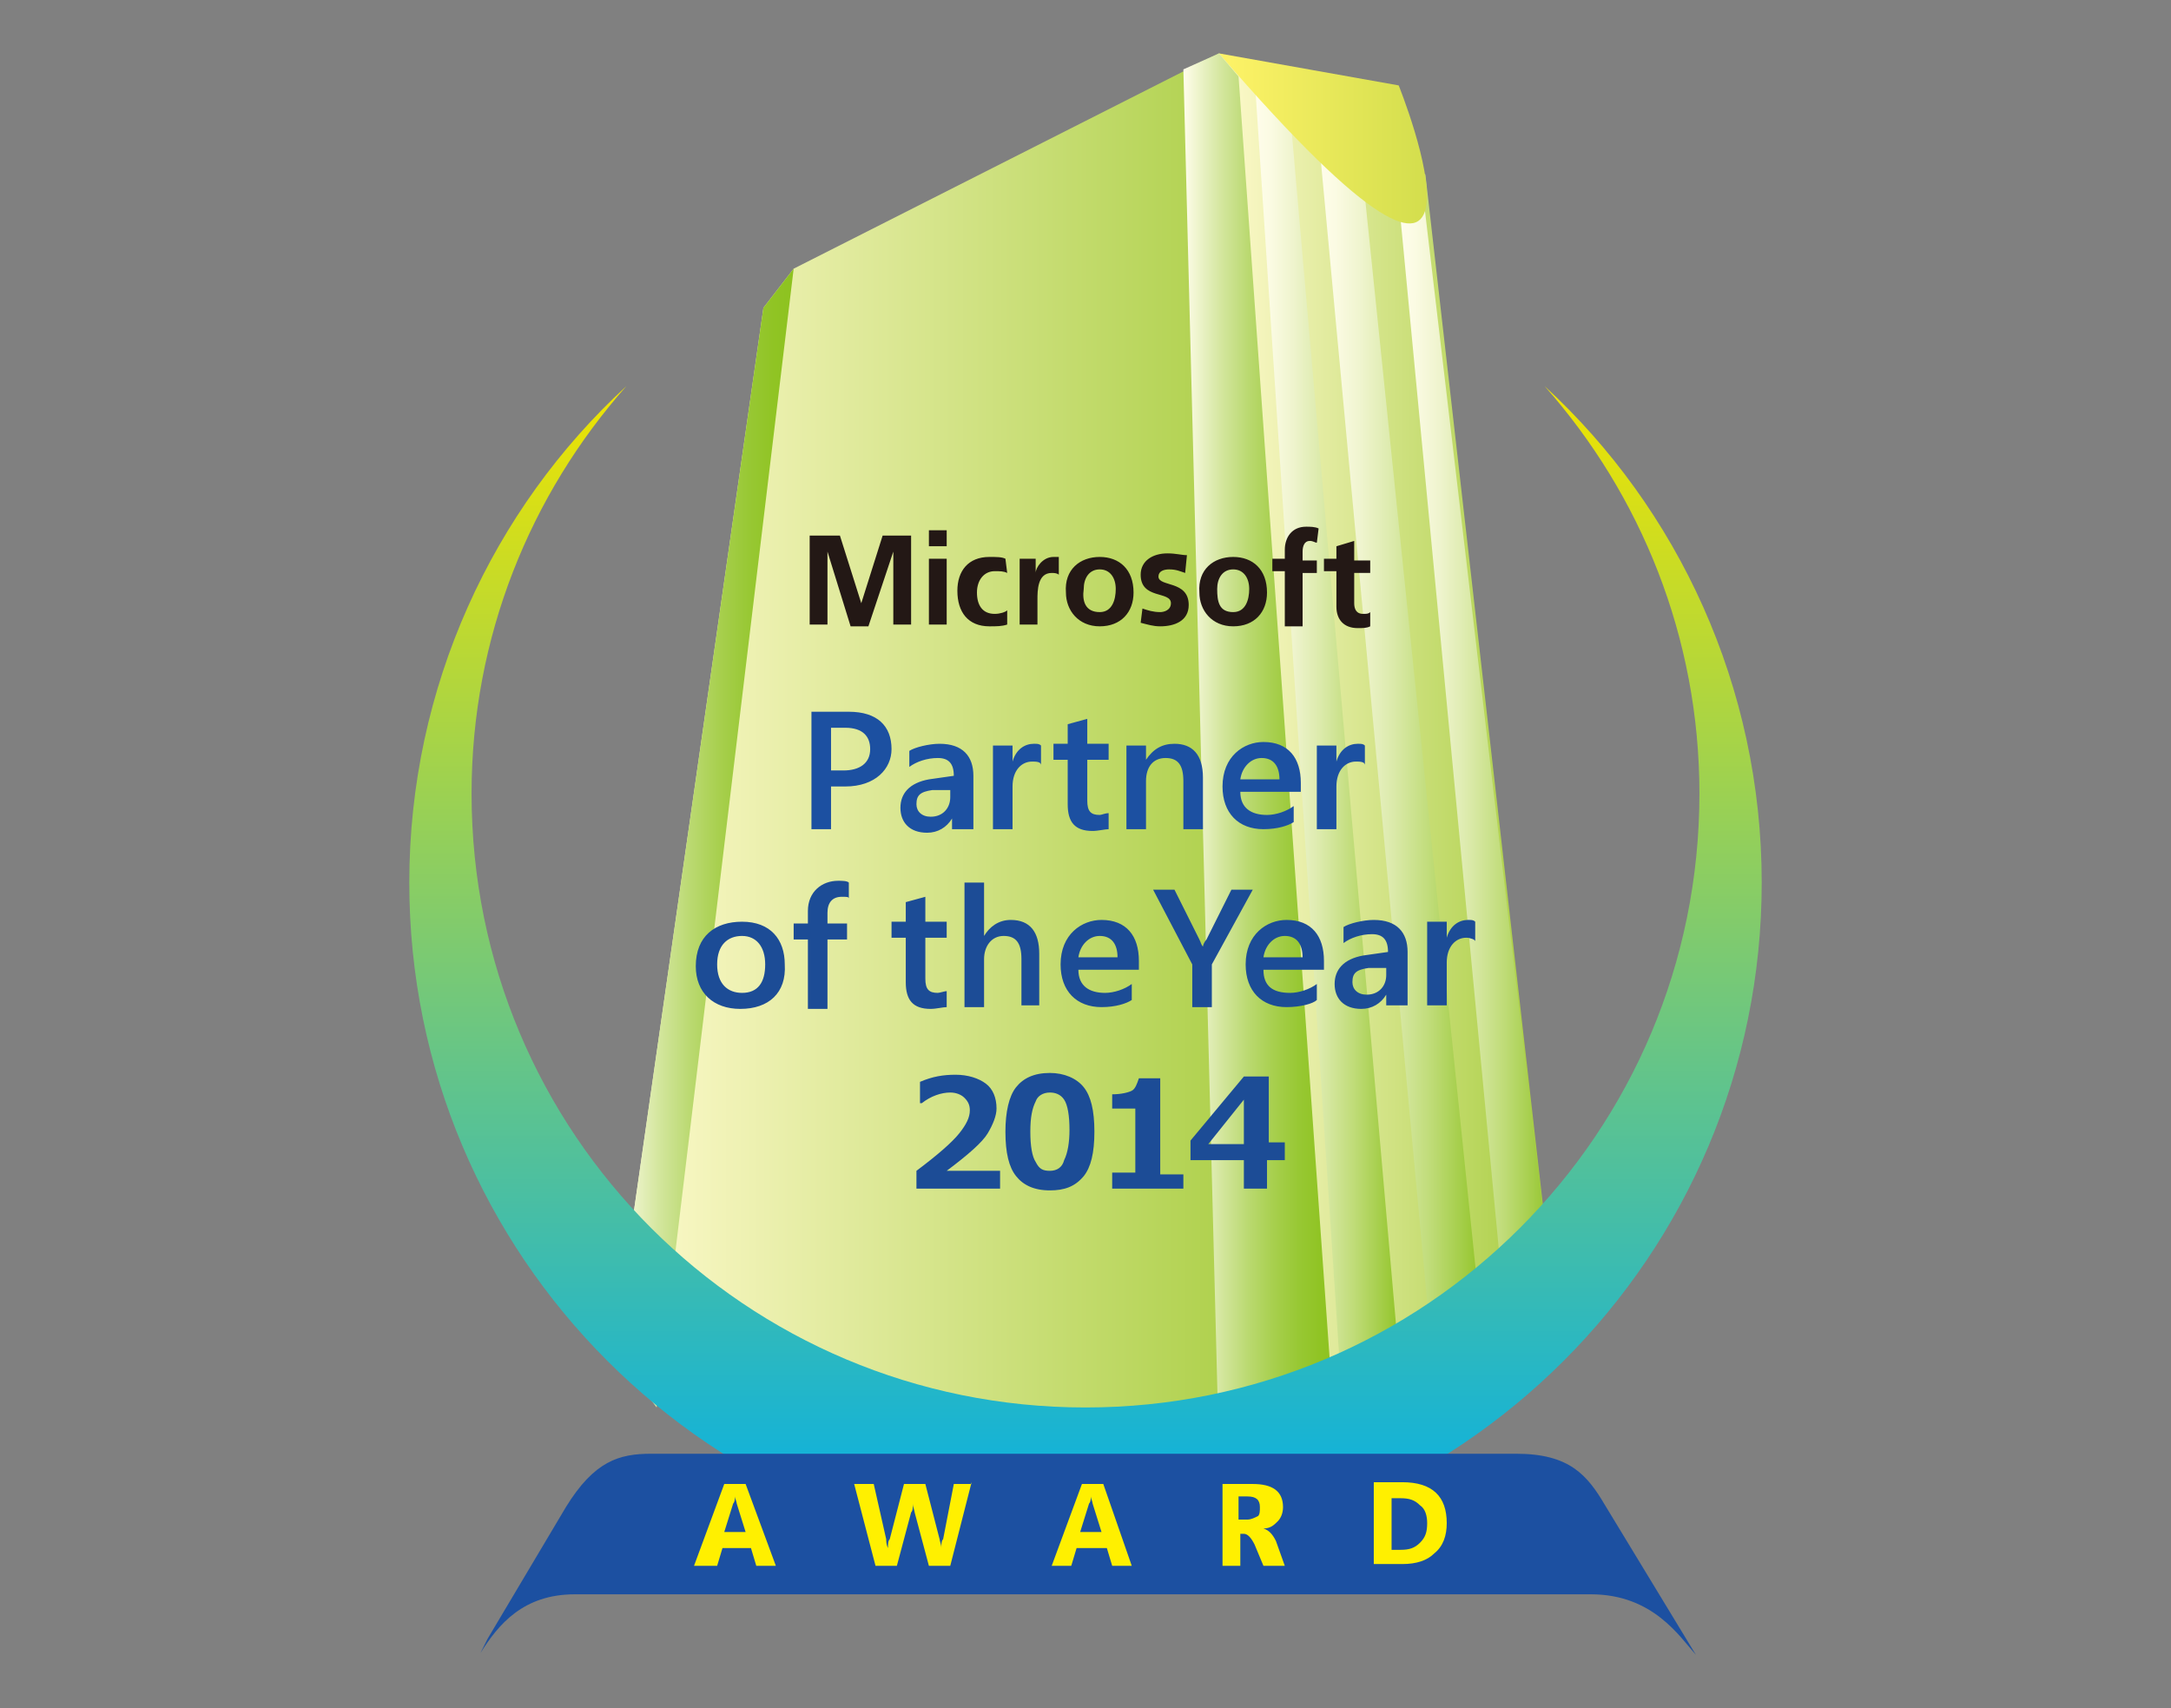
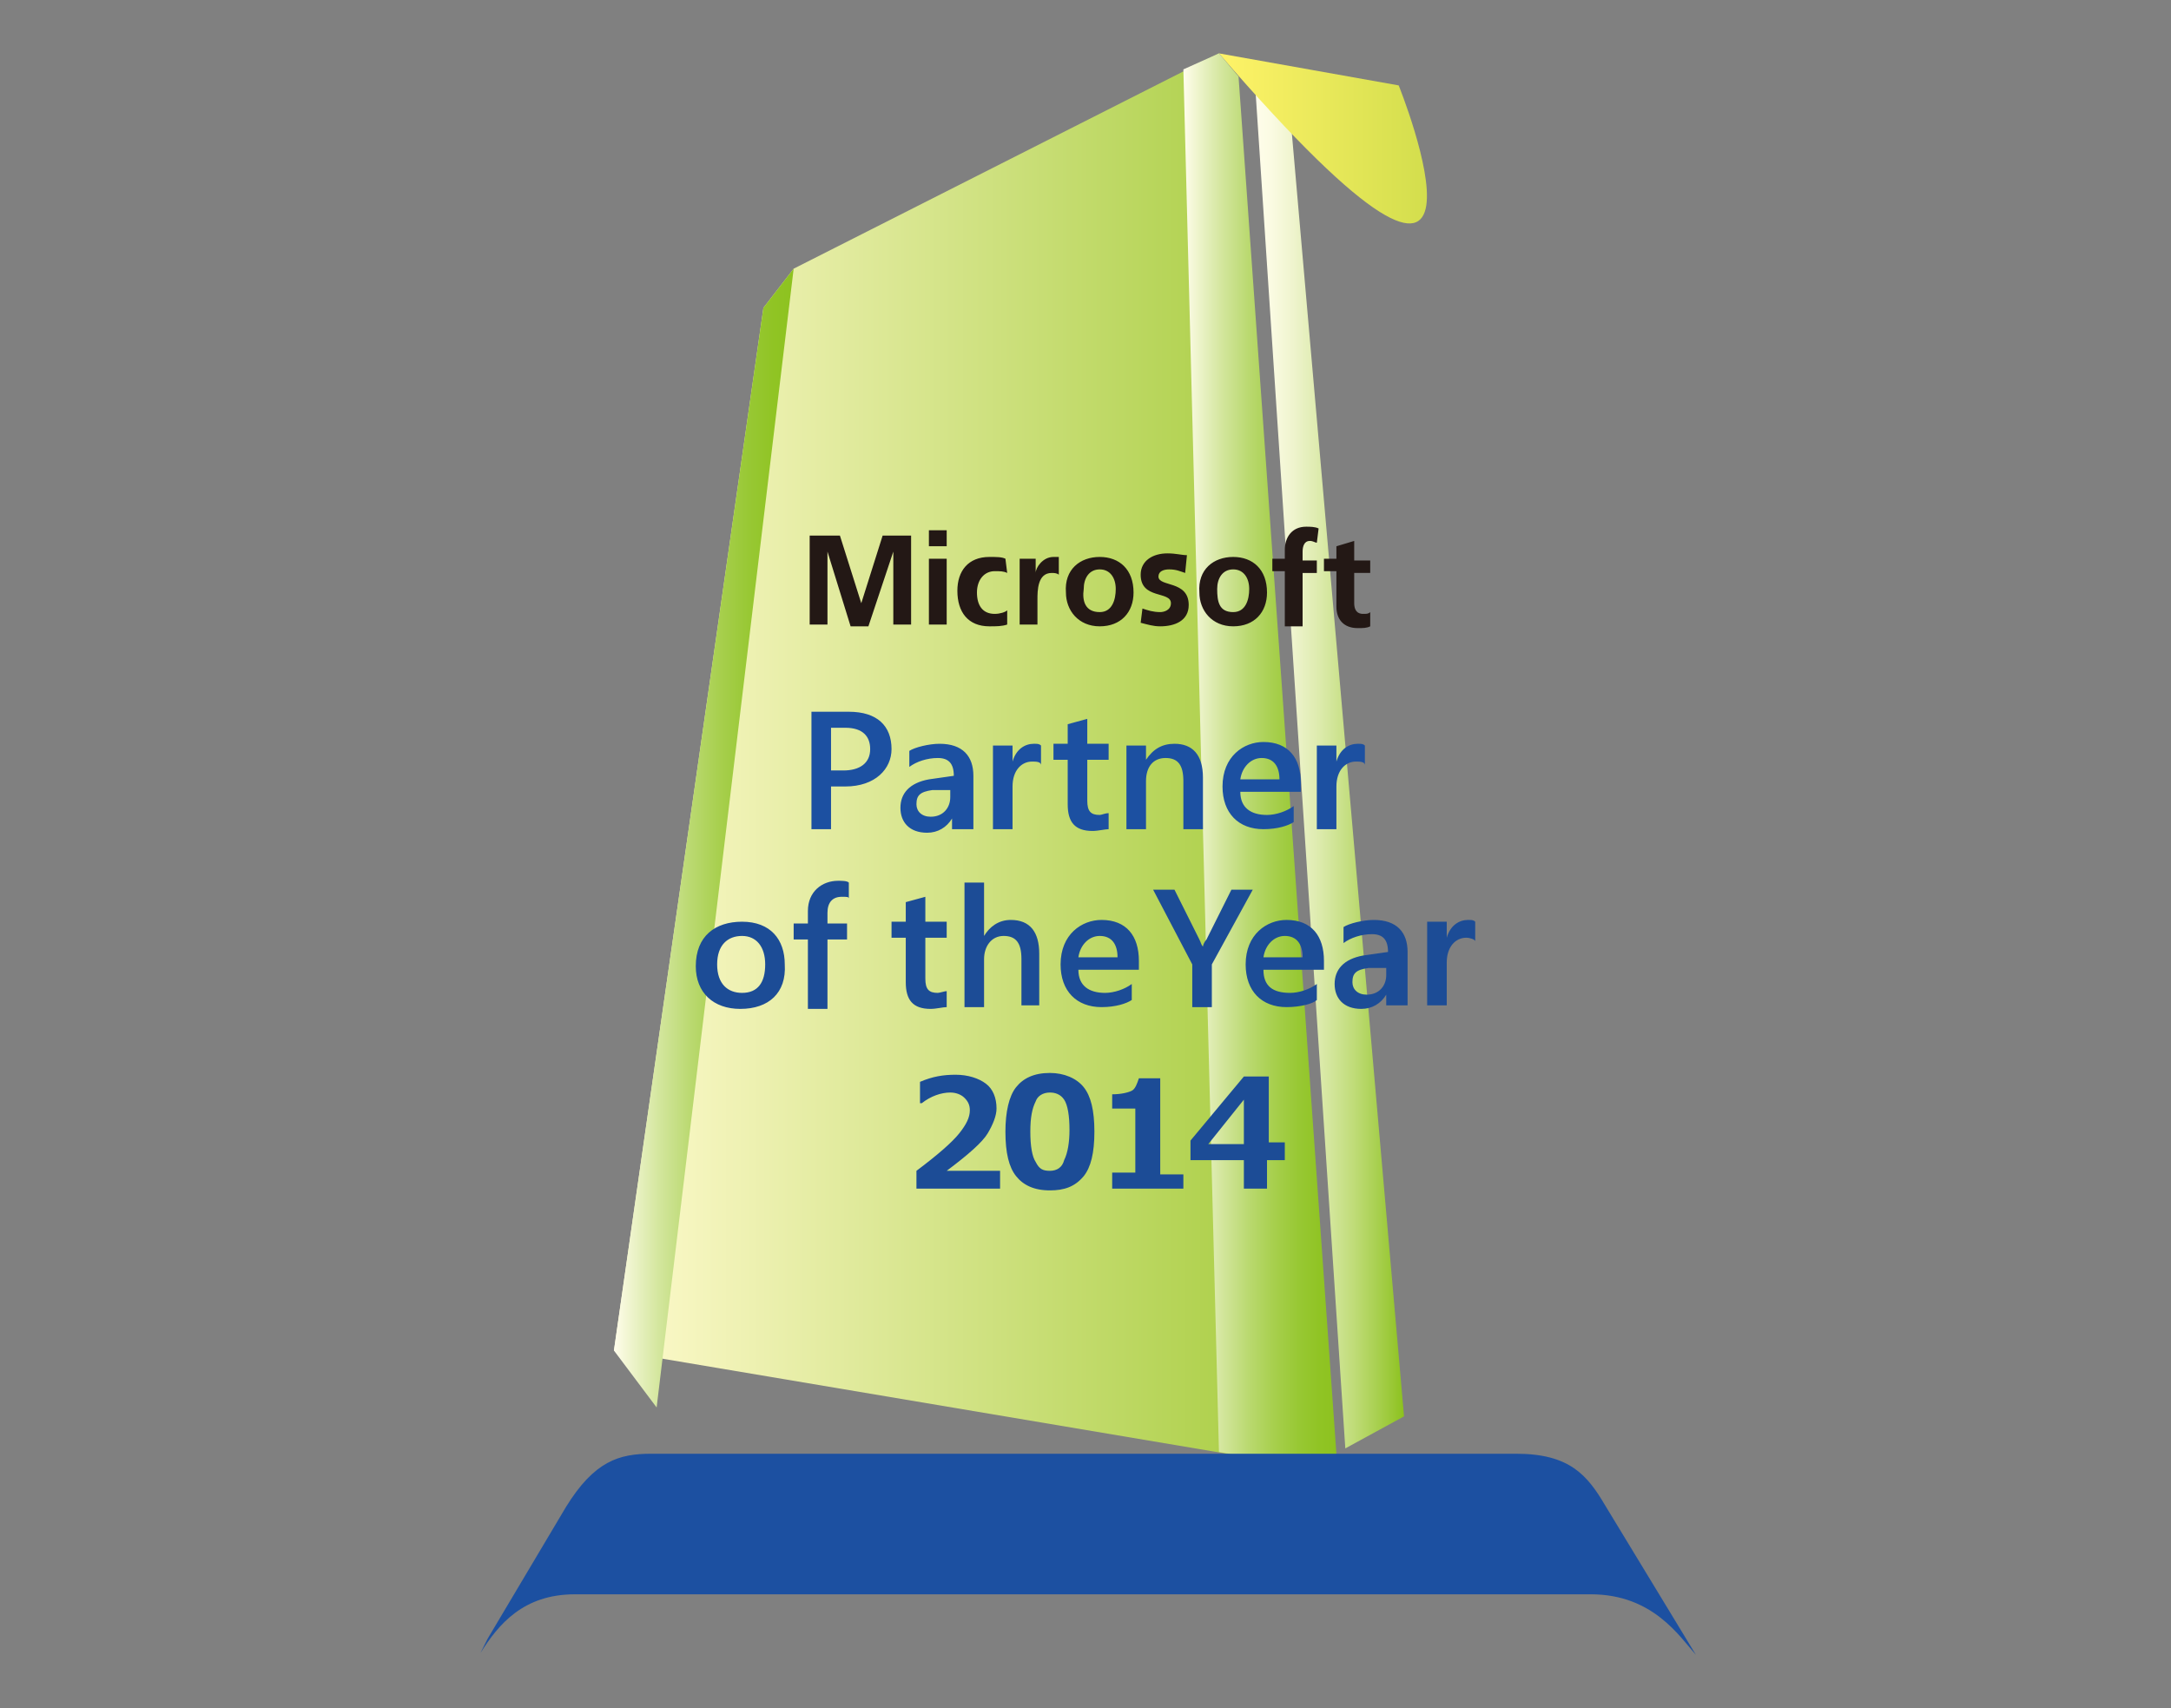
<svg xmlns="http://www.w3.org/2000/svg" version="1.1" id="レイヤー_1" x="0" y="0" width="122" height="96" xml:space="preserve">
  <rect width="100%" height="100%" fill="#808080" stroke="none" />
  <style>.st9{fill:#1c50a1}.st10{fill:#fff000}.st11{fill:#1c4c96}.st12{fill:#231815}</style>
  <g id="AwardLogo_x5F_2014_3_">
    <linearGradient id="SVGID_1_" gradientUnits="userSpaceOnUse" x1="34.539" y1="42.745" x2="73.692" y2="42.745">
      <stop offset="0" stop-color="#ffface" />
      <stop offset="1" stop-color="#a4cb3b" />
    </linearGradient>
    <path fill="url(#SVGID_1_)" d="M42.9 17.3l-8.4 58.6 39.2 6.6L68.5 3 44.6 15.1z" />
    <linearGradient id="SVGID_00000173862295210693837270000002897780739452804275_" gradientUnits="userSpaceOnUse" x1="68.49" y1="42.745" x2="87.461" y2="42.745">
      <stop offset="0" stop-color="#ffface" />
      <stop offset="1" stop-color="#a4cb3b" />
    </linearGradient>
-     <path fill="url(#SVGID_00000173862295210693837270000002897780739452804275_)" d="M68.5 3l11.6 6.8 7.4 64.9-13.8 7.8z" />
+     <path fill="url(#SVGID_00000173862295210693837270000002897780739452804275_)" d="M68.5 3z" />
    <linearGradient id="SVGID_00000099625251504085957980000005493929514988856199_" gradientUnits="userSpaceOnUse" x1="70.548" y1="42.845" x2="78.858" y2="42.845">
      <stop offset="0" stop-color="#fffdeb" />
      <stop offset=".101" stop-color="#fbfbe3" />
      <stop offset=".255" stop-color="#eff4ce" />
      <stop offset=".445" stop-color="#dbeaaa" />
      <stop offset=".662" stop-color="#c0dc79" />
      <stop offset=".899" stop-color="#9dca3c" />
      <stop offset="1" stop-color="#8dc21f" />
    </linearGradient>
    <path fill="url(#SVGID_00000099625251504085957980000005493929514988856199_)" d="M70.5 4.3l2 2.1 6.4 73.2-3.3 1.8z" />
    <linearGradient id="SVGID_00000062910982213774590140000006232938512964605334_" gradientUnits="userSpaceOnUse" x1="74.092" y1="43.13" x2="83.538" y2="43.13">
      <stop offset="0" stop-color="#fffdeb" />
      <stop offset=".101" stop-color="#fbfbe3" />
      <stop offset=".255" stop-color="#eff4ce" />
      <stop offset=".445" stop-color="#dbeaaa" />
      <stop offset=".662" stop-color="#c0dc79" />
      <stop offset=".899" stop-color="#9dca3c" />
      <stop offset="1" stop-color="#8dc21f" />
    </linearGradient>
-     <path fill="url(#SVGID_00000062910982213774590140000006232938512964605334_)" d="M74.1 7.7l2.4 1.4 7 67.8-2.8 1.6z" />
    <linearGradient id="SVGID_00000039095847572230651040000002618916605744288651_" gradientUnits="userSpaceOnUse" x1="78.628" y1="43.707" x2="87.461" y2="43.707">
      <stop offset="0" stop-color="#fffdeb" />
      <stop offset=".101" stop-color="#fbfbe3" />
      <stop offset=".255" stop-color="#eff4ce" />
      <stop offset=".445" stop-color="#dbeaaa" />
      <stop offset=".662" stop-color="#c0dc79" />
      <stop offset=".899" stop-color="#9dca3c" />
      <stop offset="1" stop-color="#8dc21f" />
    </linearGradient>
-     <path fill="url(#SVGID_00000039095847572230651040000002618916605744288651_)" d="M78.6 11.2H80l7.5 63.5-2.7 1.5z" />
    <linearGradient id="SVGID_00000071523208597908618750000015031447899775148197_" gradientUnits="userSpaceOnUse" x1="68.49" y1="7.764" x2="80.192" y2="7.764">
      <stop offset="0" stop-color="#fff368" />
      <stop offset="1" stop-color="#d3de4d" />
    </linearGradient>
    <path d="M68.5 3l10.1 1.8S86.1 23.4 68.5 3z" fill="url(#SVGID_00000071523208597908618750000015031447899775148197_)" />
    <linearGradient id="SVGID_00000109007655087640079490000014276816119961133192_" gradientUnits="userSpaceOnUse" x1="66.521" y1="42.745" x2="75.138" y2="42.745">
      <stop offset="0" stop-color="#fffdeb" />
      <stop offset=".071" stop-color="#f2f6d3" />
      <stop offset=".249" stop-color="#d3e69d" />
      <stop offset=".423" stop-color="#bad970" />
      <stop offset=".589" stop-color="#a7cf4d" />
      <stop offset=".745" stop-color="#98c834" />
      <stop offset=".886" stop-color="#90c424" />
      <stop offset="1" stop-color="#8dc21f" />
    </linearGradient>
    <path fill="url(#SVGID_00000109007655087640079490000014276816119961133192_)" d="M68.5 81.6l5.2.9 1.4-.8-5.5-77.4L68.5 3l-2 .9z" />
    <linearGradient id="SVGID_00000107572025359315480200000002307095622302278061_" gradientUnits="userSpaceOnUse" x1="34.539" y1="47.092" x2="44.629" y2="47.092">
      <stop offset="0" stop-color="#fffdeb" />
      <stop offset=".071" stop-color="#f2f6d3" />
      <stop offset=".249" stop-color="#d3e69d" />
      <stop offset=".423" stop-color="#bad970" />
      <stop offset=".589" stop-color="#a7cf4d" />
      <stop offset=".745" stop-color="#98c834" />
      <stop offset=".886" stop-color="#90c424" />
      <stop offset="1" stop-color="#8dc21f" />
    </linearGradient>
    <path fill="url(#SVGID_00000107572025359315480200000002307095622302278061_)" d="M44.6 15.1l-1.7 2.2-8.4 58.6 2.4 3.2z" />
    <linearGradient id="SVGID_00000001656722817457670720000011729538326255663248_" gradientUnits="userSpaceOnUse" x1="61" y1="87.628" x2="61" y2="21.69">
      <stop offset="0" stop-color="#00aeeb" />
      <stop offset="1" stop-color="#efe400" />
    </linearGradient>
-     <path d="M86.8 21.7c5.4 6.1 8.7 14.1 8.7 22.9 0 19.1-15.4 34.5-34.5 34.5S26.5 63.7 26.5 44.6c0-8.8 3.3-16.8 8.7-22.9C27.7 28.6 23 38.6 23 49.6c0 21 17 38 38 38s38-17 38-38c0-11-4.7-21-12.2-27.9z" fill="url(#SVGID_00000001656722817457670720000011729538326255663248_)" />
    <path class="st9" d="M32.3 89.6h57.1c3.5 0 5 2.4 5.9 3.4l-5.1-8.4c-1-1.7-2-2.9-5-2.9H36.6c-1.8 0-3.2.4-4.8 3l-4.4 7.4-.4.8c1-1.6 2.4-3.3 5.3-3.3z" />
    <g>
-       <path class="st10" d="M43.6 88h-1.1l-.3-1h-1.6l-.3 1H39l1.7-4.6h1.2l1.7 4.6zm-1.7-1.9l-.5-1.6c0-.1-.1-.3-.1-.4 0 .1 0 .3-.1.4l-.5 1.6h1.2zM54.6 83.3L53.4 88h-1.2l-.8-3c0-.1-.1-.3-.1-.5 0 .2 0 .4-.1.5l-.8 3h-1.2L48 83.4h1.1l.7 3.1c0 .1 0 .3.1.5 0-.2 0-.4.1-.5l.8-3.1H52l.8 3.1c0 .1.1.3.1.5 0-.2 0-.4.1-.5l.6-3.1h1zM63.6 88h-1.1l-.3-1h-1.7l-.3 1h-1.1l1.7-4.6H62l1.6 4.6zm-1.7-1.9l-.5-1.6c0-.1-.1-.3-.1-.4 0 .1 0 .3-.1.4l-.5 1.6h1.2zM72.2 88H71l-.5-1.2c-.2-.4-.4-.6-.6-.6h-.2V88h-1v-4.6h1.7c1.1 0 1.7.4 1.7 1.3 0 .3-.1.6-.3.8-.2.2-.4.4-.8.4.3.1.5.3.7.7l.5 1.4zm-1.4-3.3c0-.4-.2-.6-.7-.6h-.5v1.3h.5c.2 0 .4-.1.6-.2.1-.1.1-.3.1-.5zM81.3 85.6c0 .7-.2 1.3-.7 1.7-.4.4-1 .6-1.8.6h-1.6v-4.6h1.6c1.7 0 2.5.8 2.5 2.3zm-1.1 0c0-.4-.1-.8-.4-1-.3-.3-.6-.4-1.1-.4h-.5v2.9h.5c.5 0 .8-.1 1.1-.4.3-.3.4-.6.4-1.1z" />
-     </g>
+       </g>
    <g>
      <path class="st9" d="M47.5 44.2h-.8v2.4h-1.1V40h2.1c1.6 0 2.4.8 2.4 2.1 0 1.1-.9 2.1-2.6 2.1zm0-3.3h-.8v2.4h.7c.9 0 1.5-.4 1.5-1.2 0-.7-.4-1.2-1.4-1.2zM53.5 46.6V46c-.3.5-.8.8-1.4.8-1 0-1.5-.6-1.5-1.4 0-.8.5-1.4 1.6-1.6l1.4-.2c0-.7-.3-1-.9-1-.6 0-1.2.2-1.6.5v-.9c.3-.2 1.1-.4 1.7-.4 1.3 0 1.9.7 1.9 1.8v3h-1.2zm-1.1-2.2c-.7.1-.9.3-.9.8 0 .4.3.7.8.7.7 0 1.1-.5 1.1-1.1v-.4h-1zM58 42.8c-.6 0-1.1.5-1.1 1.4v2.4h-1.1v-4.7h1.1v.9c.2-.7.7-1 1.2-1 .2 0 .3 0 .4.1V43c0-.2-.3-.2-.5-.2zM61.4 46.7c-1 0-1.4-.5-1.4-1.5v-2.5h-.8v-.9h.8v-1.1l1.1-.3v1.4h1.2v.9h-1.2V45c0 .6.2.8.7.8.1 0 .3-.1.5-.1v.9c-.2 0-.6.1-.9.1zM66.5 46.6v-2.7c0-.9-.3-1.3-1-1.3s-1.1.5-1.1 1.3v2.7h-1.1v-4.7h1.1v.8c.4-.6.9-.9 1.6-.9 1 0 1.6.6 1.6 1.9v2.9h-1.1zM69.7 44.5c0 .9.6 1.3 1.5 1.3.5 0 1.1-.2 1.5-.5v.9c-.3.2-.9.4-1.7.4-1.4 0-2.3-.9-2.3-2.4 0-1.7 1.2-2.5 2.3-2.5 1.4 0 2.1.9 2.1 2.3v.5h-3.4zm1.2-1.9c-.6 0-1.1.5-1.2 1.2h2.2c0-.7-.3-1.2-1-1.2zM76.2 42.8c-.6 0-1.1.5-1.1 1.4v2.4H74v-4.7h1.1v.9c.2-.7.7-1 1.2-1 .2 0 .3 0 .4.1V43c0-.2-.3-.2-.5-.2z" />
      <g>
        <path class="st11" d="M41.6 56.7c-1.5 0-2.5-.9-2.5-2.4 0-1.7 1.1-2.5 2.6-2.5 1.6 0 2.4 1 2.4 2.4.1 1.6-.9 2.5-2.5 2.5zm.1-4.1c-.8 0-1.4.5-1.4 1.6s.6 1.6 1.4 1.6c.9 0 1.3-.6 1.3-1.6s-.5-1.6-1.3-1.6zM47.3 50.4c-.5 0-.8.3-.8.9v.6h1.1v.9h-1.1v3.9h-1.1v-3.9h-.8v-.9h.8v-.7c0-1.1.8-1.7 1.7-1.7.2 0 .5 0 .6.1v.9c0-.1-.1-.1-.4-.1zM52.3 56.7c-1 0-1.4-.5-1.4-1.5v-2.5h-.8v-.9h.8v-1.1l1.1-.3v1.4h1.2v.9H52V55c0 .6.2.8.7.8.1 0 .4-.1.5-.1v.9c-.2 0-.6.1-.9.1zM57.4 56.6v-2.7c0-.9-.3-1.3-1-1.3s-1.1.6-1.1 1.3v2.7h-1.1v-7h1.1v3c.3-.5.8-.9 1.5-.9 1.1 0 1.6.7 1.6 1.9v2.9h-1zM60.6 54.5c0 .9.6 1.3 1.5 1.3.5 0 1.1-.2 1.5-.5v.9c-.3.2-.9.4-1.7.4-1.4 0-2.3-.9-2.3-2.4 0-1.7 1.2-2.5 2.3-2.5 1.4 0 2.1.9 2.1 2.3v.5h-3.4zm1.2-1.9c-.6 0-1.1.5-1.2 1.2h2.2c0-.7-.3-1.2-1-1.2zM68.1 54.2v2.4H67v-2.4L64.8 50H66l1.4 2.8c.1.2.1.3.2.4 0-.1.1-.3.2-.4l1.4-2.8h1.2l-2.3 4.2zM71 54.5c0 .9.5 1.3 1.5 1.3.5 0 1.1-.2 1.5-.5v.9c-.2.2-.9.4-1.7.4-1.4 0-2.3-.9-2.3-2.4 0-1.7 1.2-2.5 2.3-2.5 1.4 0 2.1.9 2.1 2.3v.5H71zm1.2-1.9c-.6 0-1.1.5-1.2 1.2h2.2c0-.7-.3-1.2-1-1.2zM77.9 56.6v-.7c-.3.5-.8.8-1.4.8-1 0-1.5-.6-1.5-1.4 0-.8.5-1.4 1.6-1.6l1.4-.2c0-.7-.3-1-.9-1-.6 0-1.2.2-1.6.5v-.9c.3-.2 1.1-.4 1.7-.4 1.3 0 1.9.7 1.9 1.8v3h-1.2zm-1-2.2c-.7.1-.9.3-.9.8 0 .4.3.7.8.7.7 0 1.1-.5 1.1-1.1v-.4h-1zM82.4 52.7c-.6 0-1.1.5-1.1 1.4v2.4h-1.1v-4.7h1.1v.9c.2-.7.7-1 1.2-1 .2 0 .3 0 .4.1v1.1c0-.1-.3-.2-.5-.2z" />
      </g>
      <g>
        <path class="st11" d="M56.2 66.8h-4.7v-1c1.2-.9 2-1.6 2.4-2.1.4-.5.6-.9.6-1.3 0-.3-.1-.5-.3-.7-.2-.2-.5-.3-.8-.3-.5 0-1.1.2-1.6.6h-.1v-1.2c.7-.3 1.3-.4 2-.4s1.3.2 1.7.5c.4.3.6.8.6 1.4 0 .4-.2.9-.5 1.4-.3.5-1.1 1.2-2.3 2.1h3v1zM59 66.9c-.9 0-1.5-.3-1.9-.8-.4-.5-.6-1.3-.6-2.5 0-1.1.2-2 .6-2.5.4-.5 1-.8 1.9-.8.8 0 1.5.3 1.9.8.4.5.6 1.3.6 2.5s-.2 2-.6 2.5c-.5.6-1.1.8-1.9.8zm0-5.5c-.4 0-.7.2-.8.5-.2.4-.3.9-.3 1.7 0 .8.1 1.4.3 1.7.2.4.4.5.8.5s.7-.2.8-.6c.2-.4.3-1 .3-1.7 0-.8-.1-1.4-.3-1.7-.2-.3-.5-.4-.8-.4zM66.5 66.8h-4v-.9h1.3v-3.6h-1.3v-.8c.5 0 .9-.1 1.1-.2.2-.1.3-.4.4-.7h1.2V66h1.3v.8zM72.1 65.2h-.9v1.6h-1.3v-1.6h-3v-1.1l3-3.6h1.4v3.7h.9v1zm-2.2-.9v-2.5l-2 2.5h2z" />
      </g>
      <g>
        <path class="st12" d="M45.6 30.1h1.6l1.2 3.8 1.2-3.8h1.6v5h-1V31l-1.4 4.2h-1L46.5 31v4.1h-1v-5zM52.2 29.8h1v.9h-1v-.9zm0 1.6h1v3.7h-1v-3.7zM56.6 32.2c-.2-.1-.4-.1-.7-.1-.6 0-1 .5-1 1.2s.3 1.2 1 1.2c.3 0 .6-.1.7-.2v.8c-.3.1-.6.1-1 .1-1.2 0-1.8-.8-1.8-2 0-1.1.6-1.9 1.8-1.9.4 0 .7 0 .9.1l.1.8zM57.3 31.4h.9v.8c0-.3.4-.9 1-.9h.3v1c-.1-.1-.3-.1-.4-.1-.8 0-.8 1-.8 1.5v1.4h-1v-3.7zM61.8 31.3c1.1 0 1.9.7 1.9 2 0 1.1-.7 1.9-1.9 1.9s-1.9-.9-1.9-1.9c-.1-1.3.8-2 1.9-2zm0 3.1c.7 0 .9-.7.9-1.3 0-.6-.3-1.1-.9-1.1-.6 0-.9.5-.9 1.1-.1.7.1 1.3.9 1.3zM66.6 32.2c-.3-.1-.5-.2-.9-.2-.3 0-.6.1-.6.4 0 .6 1.7.2 1.7 1.6 0 .9-.8 1.2-1.6 1.2-.4 0-.7-.1-1.1-.2l.1-.8c.3.1.6.2 1 .2.2 0 .6-.1.6-.5 0-.7-1.7-.2-1.7-1.6 0-.8.7-1.2 1.5-1.2.5 0 .8.1 1.1.1l-.1 1zM69.3 31.3c1.1 0 1.9.7 1.9 2 0 1.1-.7 1.9-1.9 1.9s-1.9-.9-1.9-1.9c-.1-1.3.8-2 1.9-2zm0 3.1c.7 0 .9-.7.9-1.3 0-.6-.3-1.1-.9-1.1-.6 0-.9.5-.9 1.1 0 .7.1 1.3.9 1.3zM72.2 32.1h-.7v-.7h.7v-.5c0-.7.4-1.3 1.2-1.3.2 0 .5 0 .7.1l-.1.8c-.1 0-.2-.1-.4-.1-.3 0-.4.3-.4.6v.5h.8v.7h-.8v3h-1v-3.1zM75.1 32.1h-.7v-.7h.7v-.7l1-.3v1.1h.9v.7h-.9v1.7c0 .3.1.6.5.6.2 0 .3 0 .4-.1v.8c-.2.1-.4.1-.7.1-.8 0-1.2-.5-1.2-1.2v-2z" />
      </g>
    </g>
  </g>
</svg>